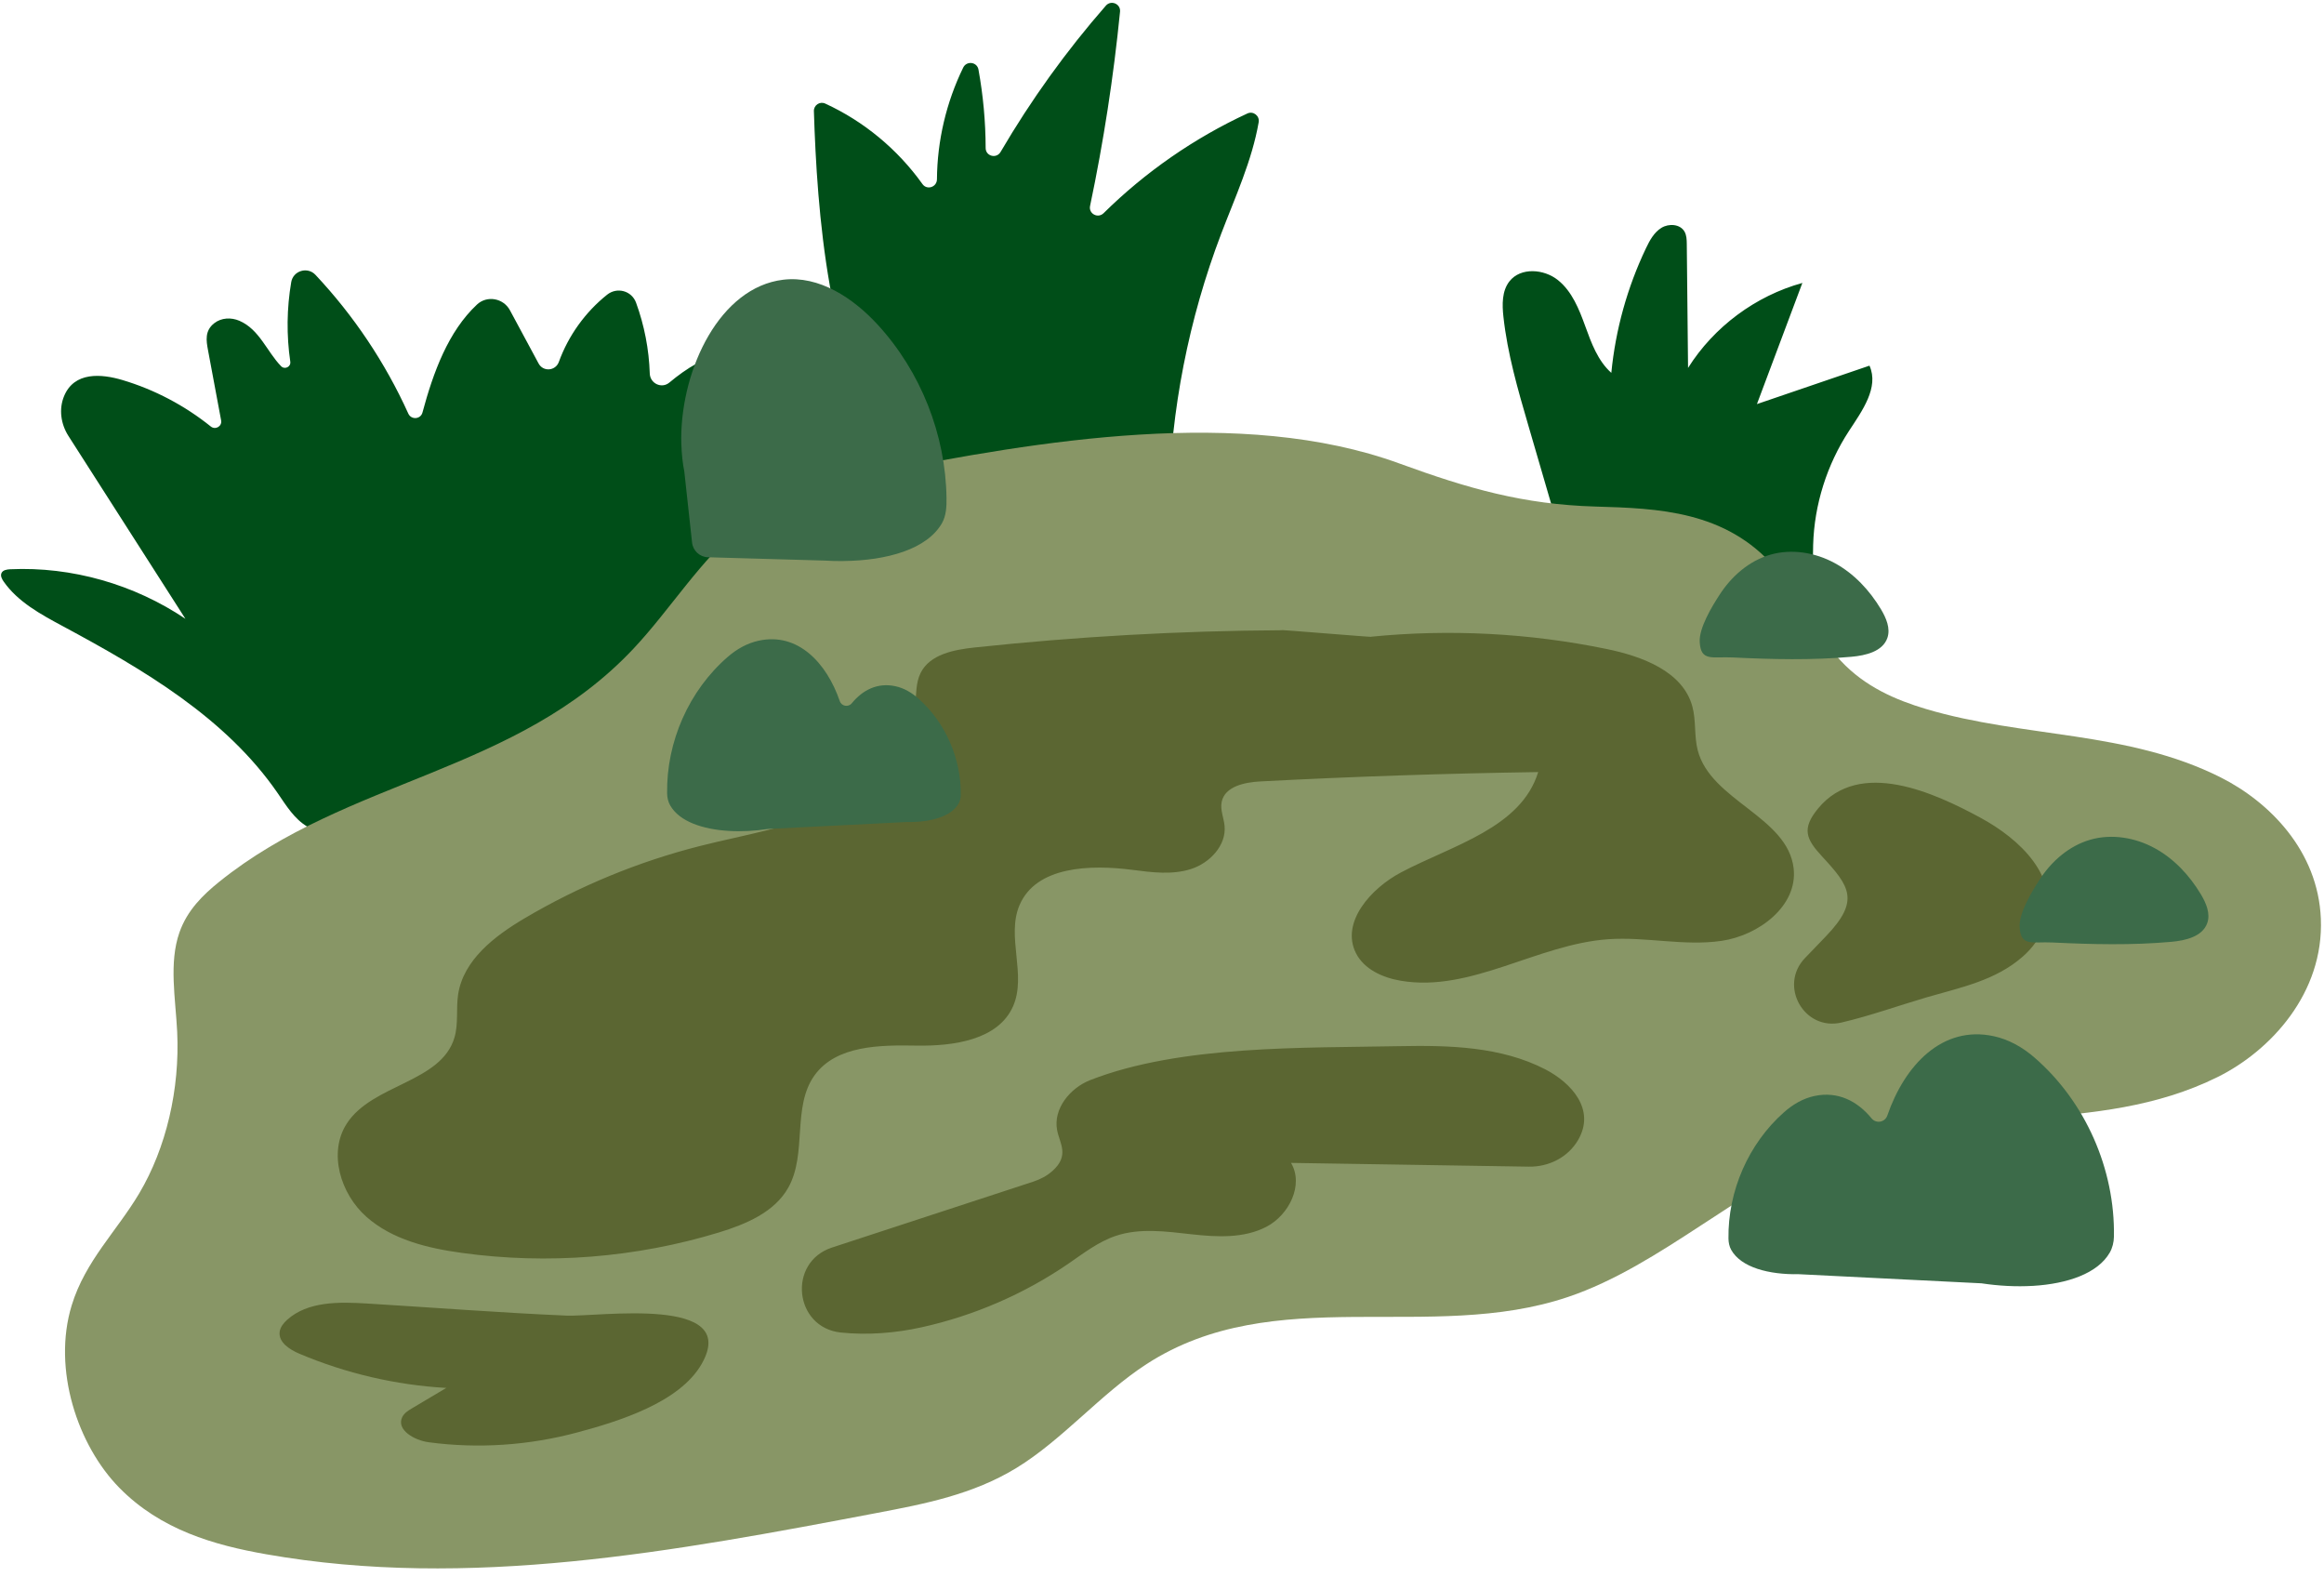
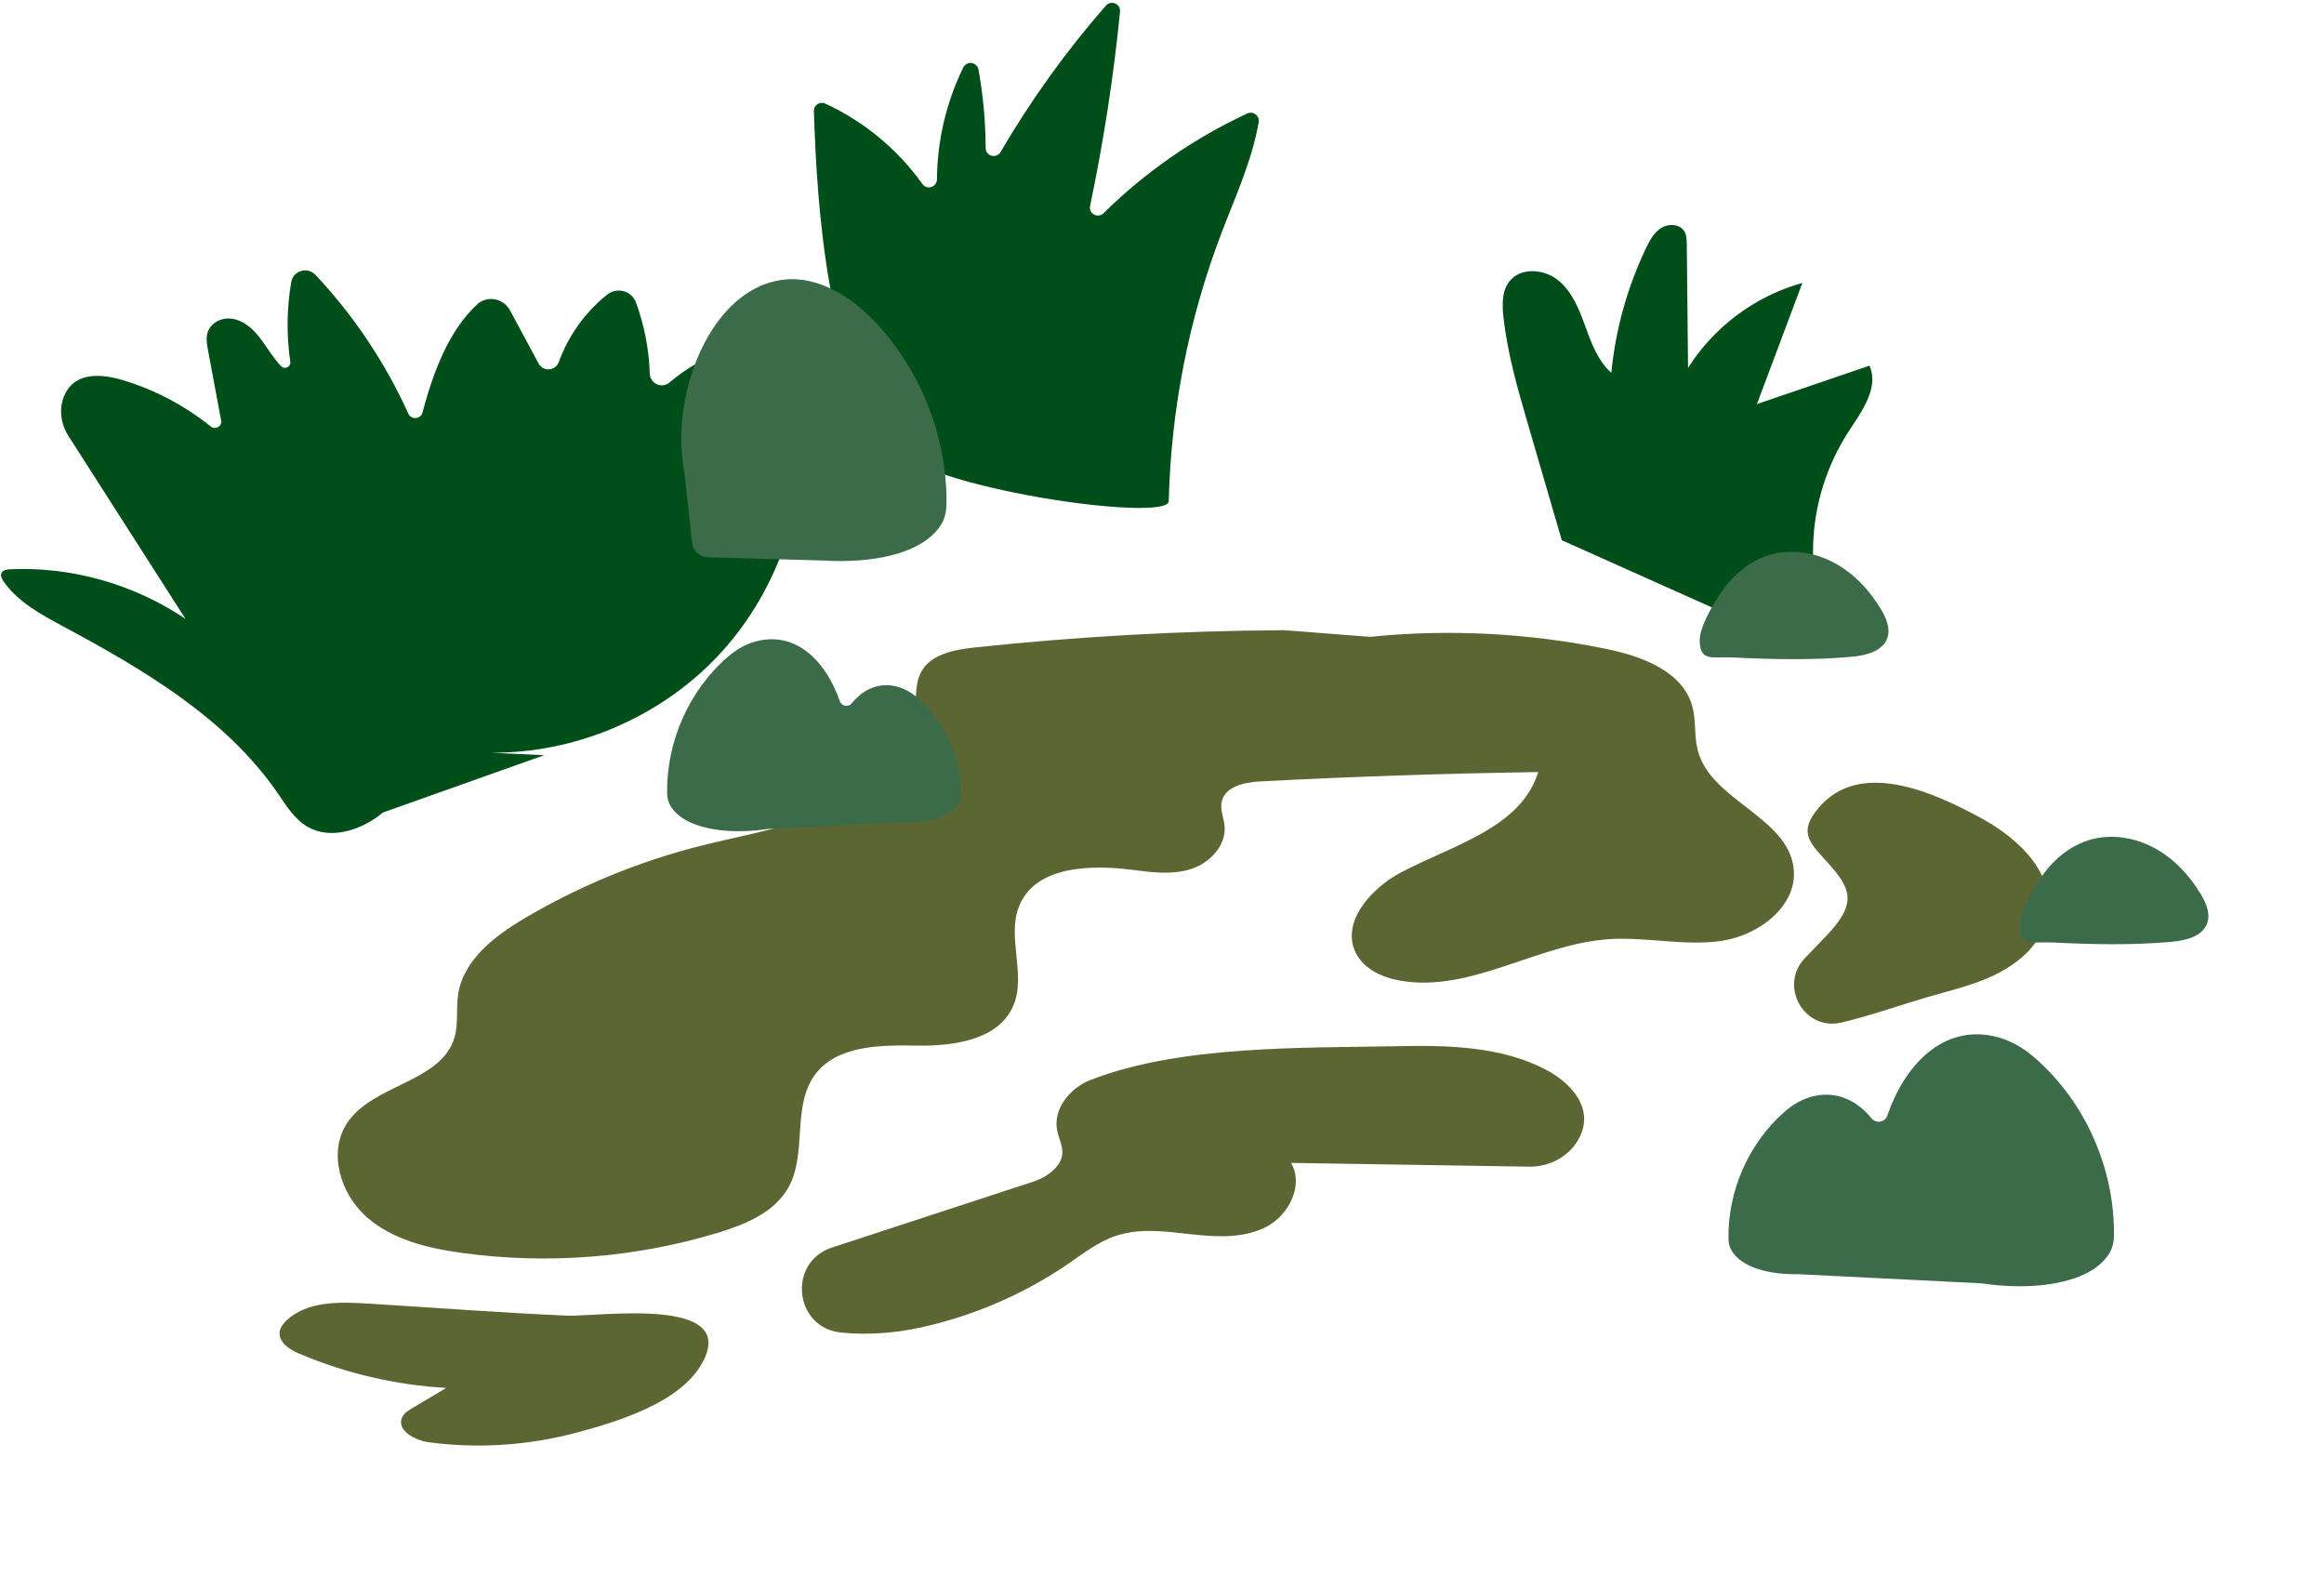
<svg xmlns="http://www.w3.org/2000/svg" fill="#000000" height="287.6" preserveAspectRatio="xMidYMid meet" version="1" viewBox="-0.2 -0.5 420.4 287.6" width="420.4" zoomAndPan="magnify">
  <g id="change1_1">
    <path d="M282.32,97.2c-2.02-6.92-4.04-13.84-6.05-20.75c-1.89-6.47-3.78-12.98-4.51-19.68 c-0.24-2.2-0.28-4.64,1.09-6.39c2.01-2.57,6.25-2.26,8.79-0.21c2.54,2.04,3.81,5.25,4.92,8.31s2.28,6.28,4.72,8.45 c0.76-7.8,2.89-15.46,6.27-22.54c0.67-1.41,1.46-2.87,2.8-3.69c1.34-0.82,3.37-0.69,4.16,0.67c0.39,0.67,0.41,1.48,0.42,2.25 c0.08,7.47,0.15,14.95,0.23,22.42c4.68-7.44,12.21-13.03,20.68-15.37c-2.74,7.3-5.48,14.6-8.22,21.91 c6.79-2.32,13.57-4.63,20.36-6.95c1.77,3.95-1.34,8.19-3.71,11.81c-3.99,6.1-6.27,13.31-6.48,20.6c-0.19,6.26,0.58,13.79-4.46,17.51 M144.75,76.54c-0.34-5.6-1.84-11.78-8.94-13.24c-1.38-0.28-2.81-0.3-4.2-0.08c-4.18,0.67-7.6,2.87-10.73,5.47 c-1.39,1.16-3.48,0.17-3.54-1.64c-0.14-4.36-0.98-8.7-2.48-12.81c-0.79-2.16-3.43-2.88-5.23-1.45c-3.95,3.15-7.02,7.42-8.74,12.17 c-0.6,1.64-2.83,1.82-3.66,0.28l-5.18-9.62c-1.18-2.2-4.15-2.75-5.97-1.04c-5.21,4.88-7.9,12.25-9.86,19.53 c-0.33,1.23-2.03,1.36-2.56,0.19c-4.17-9.21-9.87-17.73-16.8-25.1c-1.44-1.53-4.03-0.74-4.38,1.32c-0.81,4.75-0.87,9.62-0.17,14.39 c0.14,0.94-1.01,1.49-1.67,0.81c-2.55-2.62-3.92-6.66-7.54-8.21c-1.49-0.64-3.26-0.56-4.54,0.44c-1.75,1.36-1.45,3.17-1.14,4.84 l2.38,12.74c0.2,1.06-1.03,1.78-1.87,1.1c-4.72-3.79-10.17-6.67-15.98-8.4c-3.83-1.14-8.72-1.54-10.56,2.91 c-0.98,2.36-0.58,5.07,0.8,7.22c7.05,11.02,14.1,22.03,21.15,33.05c-9.27-6.23-20.54-9.47-31.7-8.96c-0.6,0.03-1.32,0.14-1.57,0.69 c-0.23,0.5,0.07,1.07,0.38,1.52c2.59,3.71,6.74,5.95,10.72,8.09c14.58,7.84,29.44,16.53,38.84,30.16c1.56,2.27,3.05,4.74,5.44,6.12 c3.96,2.29,9.13,0.77,12.81-1.95c0.28-0.21,0.54-0.43,0.81-0.64l29.17-10.36c-3.25-0.15-6.5-0.31-9.75-0.46 c15.25,0.17,30.47-6.25,40.99-17.3S145.67,91.77,144.75,76.54z M147.03,19.6c0.56,18.04,2.6,45.88,13.52,60.37 c5.94,7.87,50.58,14.13,50.67,10.17c0.39-16.51,3.61-32.94,9.49-48.37c2.53-6.64,5.57-13.21,6.78-20.17 c0.2-1.15-0.98-2.07-2.04-1.58c-9.62,4.45-18.46,10.58-26.01,18.03c-1.03,1.02-2.75,0.1-2.45-1.31c2.44-11.6,4.25-23.33,5.42-35.13 c0.14-1.41-1.63-2.16-2.56-1.09c-7.17,8.19-13.55,17.07-19.05,26.46c-0.75,1.28-2.7,0.77-2.7-0.71c-0.01-4.76-0.45-9.51-1.3-14.19 c-0.25-1.39-2.14-1.63-2.76-0.36c-3.06,6.27-4.7,13.23-4.75,20.2c-0.01,1.42-1.8,2.02-2.62,0.87c-4.47-6.26-10.58-11.34-17.57-14.55 C148.12,17.77,146.99,18.51,147.03,19.6z" fill="#004e18" />
  </g>
  <g id="change2_1">
-     <path d="M252.94,83.32c12.42,4.53,22.4,7.41,35.48,7.79c11.26,0.33,23.58,0.73,32.51,11.08 c4.37,5.07,7.36,12.01,11.88,16.84c4.38,4.68,9.91,7.06,15.42,8.7c17.65,5.25,36.43,3.87,53.33,12.39 c8.74,4.41,17.56,13.23,18.07,25.51c0.57,13.45-9.07,23.89-18.65,28.64c-21.96,10.9-46.91,4.58-69.43,13.26 c-16.71,6.44-31.22,20.83-48.08,26.52c-24.98,8.44-53.11-2.83-76.25,12.14c-8.25,5.34-15.22,13.7-23.55,18.79 c-7.87,4.81-16.6,6.5-25.19,8.13c-36.64,6.96-73.84,13.94-110.53,7.48c-9.4-1.65-19.09-4.4-26.58-12.04 c-7.5-7.64-12.14-21.4-8.6-32.98c2.46-8.03,8.16-13.42,12.21-20.24c4.88-8.22,7.37-18.83,6.87-29.23 c-0.3-6.06-1.52-12.46,0.41-17.97c1.42-4.05,4.31-6.83,7.2-9.16c23.31-18.76,53.75-19.57,74.98-42.21 c6.67-7.11,12.18-16.17,19.52-22.01c7.41-5.9,16.14-8.1,24.71-9.79C187.48,79.27,224.41,72.91,252.94,83.32z" fill="#889666" />
-   </g>
+     </g>
  <g id="change3_1">
    <path d="M231.7,113.48c-1.6-0.24,17.74,1.41,16.13,1.17c14.2-1.41,28.61-0.66,42.59,2.22 c6.43,1.32,13.77,4.04,15.51,10.36c0.71,2.58,0.31,5.37,0.98,7.96c2.35,9.11,16.28,12,17.35,21.35c0.78,6.79-6.3,12.14-13.07,13.12 s-13.65-0.78-20.47-0.3c-12.83,0.9-24.84,9.66-37.52,7.51c-3.26-0.55-6.65-2.06-8.13-5.02c-2.76-5.54,2.7-11.69,8.18-14.58 c9.35-4.93,21.7-8.03,24.8-18.14c-16.76,0.25-33.51,0.81-50.24,1.69c-2.85,0.15-6.42,0.89-7.01,3.68c-0.31,1.44,0.38,2.9,0.52,4.37 c0.33,3.54-2.68,6.7-6.06,7.79c-3.39,1.09-7.05,0.62-10.58,0.16c-7.64-0.99-17.44-0.7-20.46,6.39c-2.41,5.68,1.32,12.6-1.15,18.25 c-2.68,6.13-10.78,7.25-17.46,7.14c-6.68-0.12-14.55-0.05-18.46,5.37c-4.11,5.7-1.31,14.16-4.74,20.29 c-2.5,4.48-7.69,6.64-12.59,8.14c-14.98,4.56-30.95,5.83-46.46,3.69c-6.2-0.85-12.61-2.39-17.29-6.54 c-4.68-4.15-6.94-11.6-3.54-16.85c4.63-7.16,17.07-7.39,19.48-15.56c0.74-2.5,0.27-5.2,0.66-7.79c0.95-6.23,6.58-10.56,12-13.76 c9.9-5.85,20.64-10.28,31.79-13.1c8.05-2.04,16.4-3.28,23.88-6.89c7.48-3.61,14.15-10.26,15.01-18.51c0.21-1.99,0.09-4.08,0.98-5.88 c1.67-3.37,6.01-4.21,9.75-4.61C194.54,114.63,213.12,113.58,231.7,113.48 M197.03,194.83c-3.67,1.43-6.75,5.21-6,9.08 c0.46,2.39,2.29,4.56-0.85,7.36c-1,0.89-2.19,1.51-3.46,1.93c-12.14,3.97-24.28,7.95-36.42,11.92c-8.09,2.65-6.85,14.49,1.62,15.37 c4.83,0.5,9.9,0.09,14.55-0.94c9.49-2.09,18.57-6.02,26.59-11.51c2.74-1.88,5.42-3.97,8.57-5.03c4.37-1.47,9.13-0.8,13.72-0.29 c4.59,0.51,9.47,0.77,13.56-1.37c4.08-2.14,6.78-7.57,4.43-11.54l43.03,0.68c3.6,0.06,7.09-1.7,8.9-4.82 c3.23-5.54-1.27-10.36-5.92-12.77c-8-4.14-17.4-4.38-26.41-4.2C235.62,189.05,213.37,188.46,197.03,194.83z M330.1,168.83 c-1.26,1.31-2.53,2.63-3.79,3.94c-4.8,5-0.16,13.23,6.59,11.66c5.19-1.21,10.4-3.09,15.46-4.57c6.07-1.77,12.42-3.01,17.37-7.38 c1.79-1.57,3.22-3.55,3.98-5.8c2.87-8.54-4.5-15.43-11.72-19.33c-8.14-4.39-21.77-10.78-29.31-1.63c-3.03,3.68-2.15,5.55,0.72,8.66 C334.43,159.81,336.28,162.39,330.1,168.83z M66.15,235.24c-5.03-0.3-10.66-0.42-14.41,2.95c-0.64,0.58-1.23,1.3-1.35,2.16 c-0.25,1.9,1.79,3.22,3.56,3.97c8.42,3.56,17.45,5.67,26.58,6.19c-2.05,1.22-4.1,2.44-6.16,3.66c-0.7,0.42-1.44,0.87-1.8,1.6 c-1.14,2.32,2.2,4.22,4.76,4.56c8.99,1.21,18.21,0.57,26.97-1.79c7.3-1.96,18.46-5.36,22.45-12.41c7.02-12.4-18.73-8.46-24.47-8.7 C90.24,236.91,78.19,235.97,66.15,235.24z" fill="#5b6632" />
  </g>
  <g id="change4_1">
    <path d="M322.52,200.65c1.58-1.4,3.44-2.5,5.51-2.94c4.24-0.9,7.76,0.92,10.32,4.04c0.83,1.02,2.44,0.73,2.86-0.51 c3.12-9.07,9.94-16.37,19.26-14.34c2.72,0.59,5.2,2,7.31,3.82c9.26,8,14.63,20.22,14.42,32.43c-0.02,1.01-0.26,2.03-0.77,2.91 c-2.18,3.75-7.64,5.61-13.84,5.99l0,0l-0.04,0c-3.02,0.18-6.22,0.01-9.31-0.46l-33.05-1.65l0,0c-5.39,0.1-10.45-1.21-12.23-4.41 c-0.34-0.61-0.48-1.33-0.49-2.03C312.35,214.92,316.08,206.34,322.52,200.65z M171.02,89.59c-0.15-11.5-4.67-22.9-12.45-31.37 c-4.44-4.83-10.59-8.92-17.1-8.13c-11.42,1.38-18.37,15.96-18.44,28.61c0,0.37,0.01,0.73,0.02,1.1l-0.01-0.01l0.02,0.14 c0.05,1.68,0.22,3.31,0.53,4.86l1.4,12.83c0.16,1.48,1.39,2.62,2.88,2.66l21.08,0.6c1.1,0.07,2.2,0.1,3.28,0.09l0.17,0l-0.01-0.01 c7.9-0.08,15.13-2.15,17.81-6.85C170.97,92.75,171.04,91.13,171.02,89.59z M165.94,125.84c-1.21-1.07-2.62-1.91-4.19-2.24 c-3.23-0.69-5.91,0.7-7.86,3.08c-0.63,0.77-1.86,0.56-2.18-0.39c-2.38-6.91-7.57-12.47-14.67-10.92c-2.08,0.45-3.96,1.52-5.57,2.91 c-7.06,6.1-11.14,15.4-10.99,24.71c0.01,0.77,0.19,1.55,0.58,2.21c1.66,2.86,5.82,4.28,10.54,4.57l0,0l0.03,0 c2.3,0.14,4.74,0.01,7.09-0.35l25.18-1.26l0,0c4.1,0.08,7.96-0.92,9.32-3.36c0.26-0.47,0.37-1.01,0.38-1.55 C173.68,136.71,170.84,130.18,165.94,125.84z M365.14,167.15c0.19,3.61,2.29,2.62,5.95,2.8c7.16,0.35,14.34,0.52,21.49-0.12 c2.58-0.23,5.64-0.95,6.5-3.39c0.61-1.73-0.21-3.62-1.15-5.2c-2.05-3.42-4.87-6.46-8.38-8.36c-3.51-1.91-7.74-2.62-11.58-1.53 c-3.88,1.1-7.11,3.93-9.28,7.33C367.36,160.72,365.01,164.61,365.14,167.15z M307.27,115.6c0.19,3.61,2.29,2.62,5.95,2.8 c7.16,0.35,14.34,0.52,21.49-0.12c2.58-0.23,5.64-0.95,6.5-3.39c0.61-1.73-0.21-3.62-1.15-5.2c-2.05-3.42-4.87-6.46-8.38-8.36 c-3.51-1.91-7.74-2.62-11.58-1.53c-3.88,1.1-7.11,3.93-9.28,7.33C309.49,109.17,307.13,113.07,307.27,115.6z" fill="#3c6b49" />
  </g>
</svg>